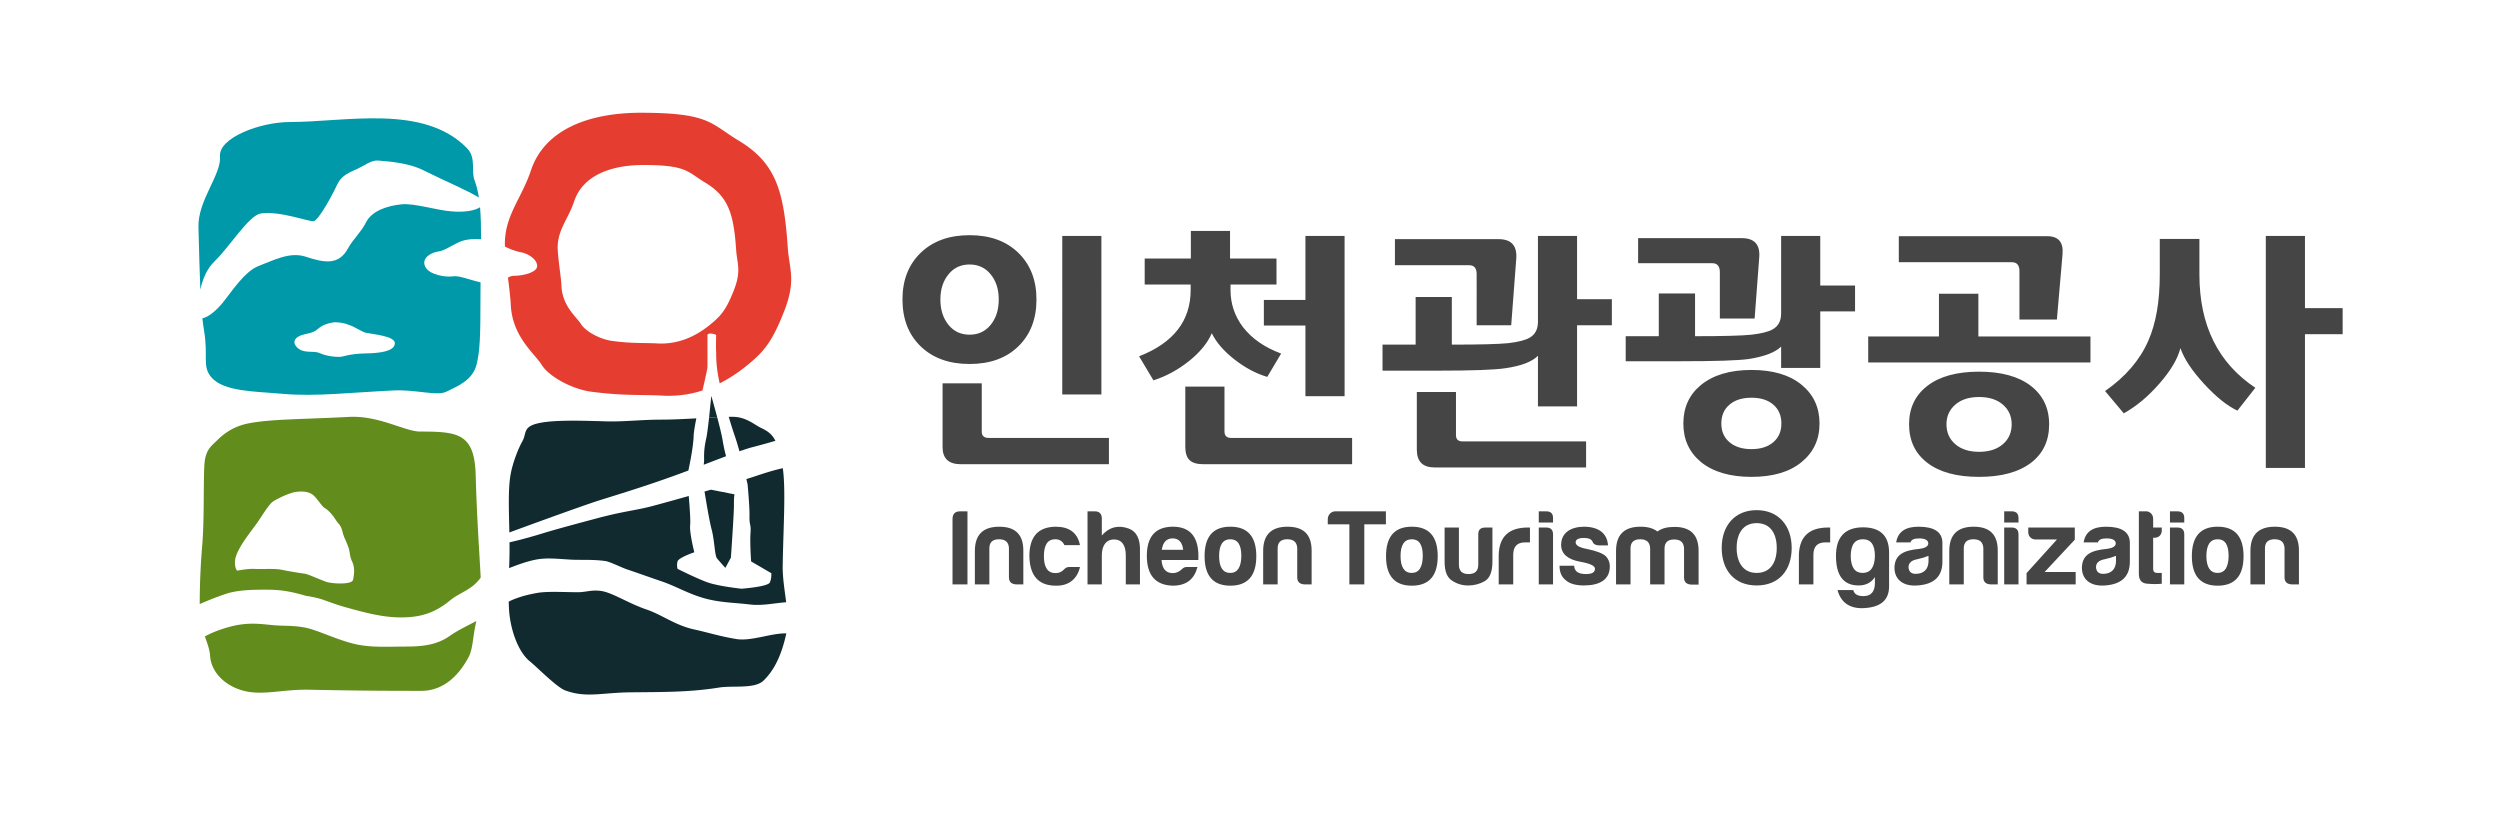
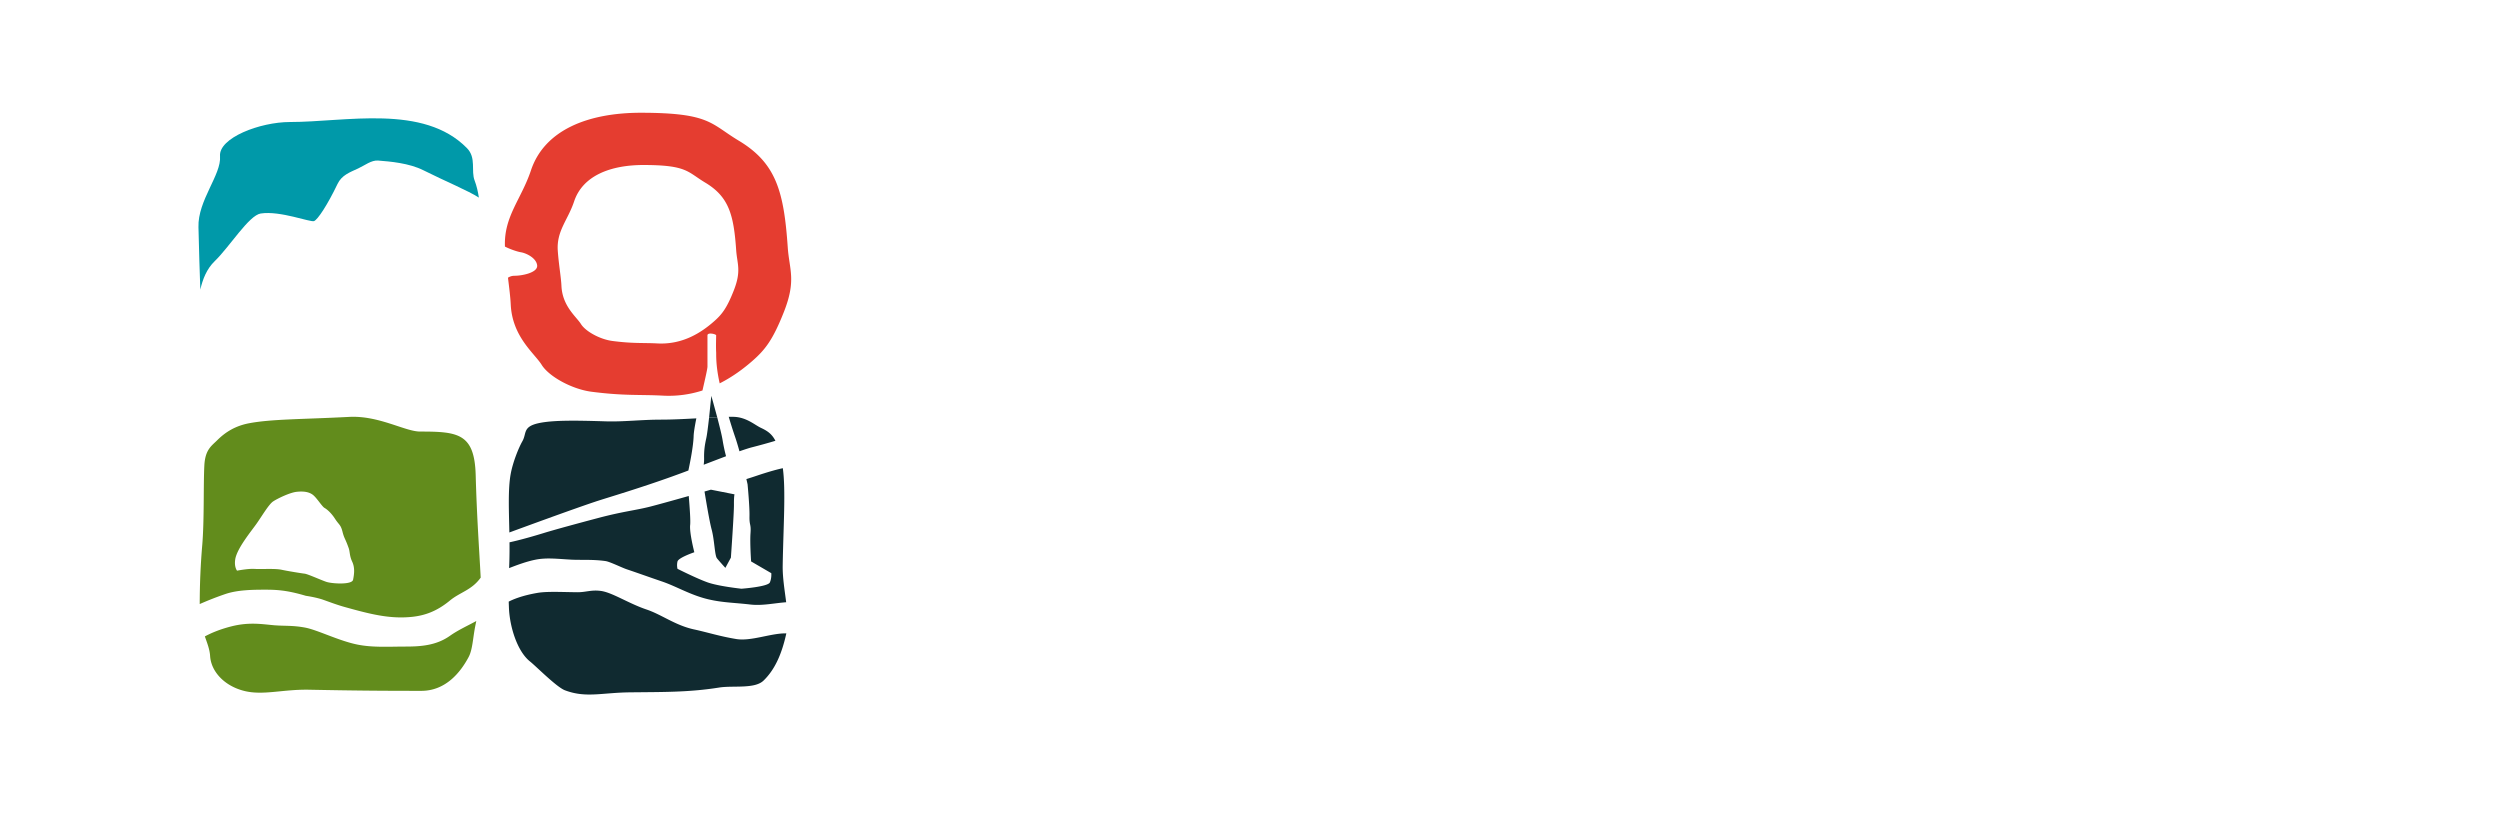
<svg xmlns="http://www.w3.org/2000/svg" width="678.219pt" height="225pt" viewBox="0 0 678.219 225">
-   <path fill="#fff" d="M258.407 140.836c0-1.39.67-2.118 2.042-2.118h2.012v19.823h-4.054zM298.793 107.017h-10.615V64.009h10.615zm2.046 18.92h-40.184c-3.29 0-4.947-1.546-4.947-4.642V103.99h10.632v13.13c0 1.122.63 1.686 1.901 1.686h32.598zM270.948 81.24c0-2.736-.72-5.006-2.177-6.798-1.445-1.796-3.359-2.69-5.74-2.69-2.376 0-4.286.894-5.734 2.69-1.453 1.792-2.182 4.062-2.182 6.798 0 2.787.729 5.07 2.182 6.866 1.448 1.796 3.358 2.69 5.735 2.69 2.38 0 4.294-.894 5.739-2.69 1.457-1.796 2.177-4.079 2.177-6.866m10.233 0c0 5.295-1.647 9.539-4.922 12.724-3.265 3.185-7.683 4.782-13.227 4.782-5.536 0-9.954-1.597-13.262-4.782-3.291-3.185-4.939-7.43-4.939-12.724 0-5.252 1.648-9.462 4.939-12.656 3.308-3.185 7.726-4.782 13.262-4.782 5.544 0 9.962 1.597 13.227 4.782 3.275 3.194 4.922 7.404 4.922 12.656M364.769 107.489h-10.623V88.306h-11.275v-6.934h11.275V63.998h10.623zm2.041 18.446H326.51c-1.762 0-3.029-.36-3.791-1.106-.775-.737-1.165-1.96-1.165-3.66v-16.294h10.631v12.178c0 1.173.61 1.753 1.843 1.753h32.783zm-19.255-30.018-3.765 6.328c-3.037-.894-5.99-2.465-8.878-4.718-2.872-2.241-4.939-4.613-6.171-7.129-1.14 2.647-3.194 5.163-6.163 7.544-2.97 2.376-6.188 4.121-9.661 5.243l-3.897-6.527c9.322-3.63 13.99-9.627 13.99-17.976v-1.486h-12.47V70.13h12.525v-7.472h10.631v7.472h12.601v7.065h-12.47v1.486c0 3.724 1.127 7.074 3.36 10.035 2.427 3.138 5.883 5.544 10.368 7.2M430.288 126.814H389.19c-3.227 0-4.824-1.614-4.824-4.85v-15.617h10.623v11.716c0 1.122.597 1.686 1.779 1.686h33.52zm-18.937-56.749-1.38 18.175h-9.374V74.364c0-1.614-.678-2.414-2.042-2.414h-20.128v-7.074h28.104c3.44 0 5.036 1.729 4.82 5.19m25.926 18.174h-9.437v22.013h-10.614V96.52c-1.589 1.618-4.515 2.744-8.777 3.367-2.812.445-9.009.67-18.539.67h-14.85v-7.066h8.984V80.57h9.818v12.923c7.705 0 12.809-.14 15.316-.398 2.72-.322 4.655-.809 5.799-1.49 1.495-.844 2.249-2.284 2.249-4.308V64h10.614v17.175h9.437zM483.267 114.901c0-2.152-.72-3.854-2.178-5.112-1.452-1.267-3.43-1.894-5.946-1.894-2.5 0-4.494.627-5.964 1.894-1.483 1.258-2.203 2.96-2.203 5.112 0 2.11.72 3.795 2.203 5.053 1.47 1.25 3.465 1.89 5.964 1.89 2.516 0 4.494-.64 5.946-1.89 1.457-1.258 2.178-2.943 2.178-5.053m10.347 0c0 4.312-1.618 7.802-4.88 10.466-3.252 2.673-7.776 4.003-13.591 4.003-5.799 0-10.382-1.338-13.715-4.037-3.169-2.647-4.757-6.12-4.757-10.432 0-4.35 1.588-7.827 4.757-10.44 3.333-2.728 7.916-4.096 13.715-4.096 5.815 0 10.339 1.334 13.592 4.006 3.261 2.665 4.88 6.18 4.88 10.53m-16.355-45.1-1.25 16.616h-9.436v-12.58c0-1.622-.69-2.427-2.046-2.427h-20.127v-6.807h28.111c3.431 0 5.015 1.737 4.748 5.197m25.994 14.673h-9.44v15.345h-10.615v-5.79c-1.58 1.563-4.507 2.698-8.768 3.367-2.83.407-9 .606-18.548.606h-14.85v-6.794h8.975V79.62h9.84v11.588c7.692 0 12.796-.14 15.295-.41 2.732-.31 4.667-.805 5.815-1.475 1.5-.86 2.24-2.291 2.24-4.312V63.998h10.615v13.469h9.441zM545.742 115.1c0-2.194-.8-3.969-2.406-5.346-1.605-1.38-3.749-2.05-6.438-2.05-2.681 0-4.825.67-6.426 2.05-1.605 1.377-2.418 3.152-2.418 5.346 0 2.249.813 4.053 2.418 5.426 1.601 1.368 3.745 2.045 6.426 2.045 2.69 0 4.833-.677 6.438-2.045 1.605-1.373 2.406-3.177 2.406-5.426m10.165 0c0 4.443-1.626 7.916-4.896 10.432-3.384 2.571-8.082 3.838-14.113 3.838-6.023 0-10.695-1.258-14.012-3.796-3.329-2.54-4.98-6.031-4.98-10.474 0-4.393 1.651-7.874 4.98-10.433 3.317-2.554 7.989-3.837 14.012-3.837 6.031 0 10.695 1.283 14.024 3.837 3.316 2.559 4.985 6.04 4.985 10.433m3.626-46.046-1.525 17.638h-10.157v-13.13c0-1.615-.678-2.424-2.041-2.424h-30.687v-7.065h40.246c3.088 0 4.477 1.657 4.164 4.981m7.586 29.286H506.82v-7.066h19.191v-11.58h10.695v11.58h30.412zM635.534 90.662h-10.225v36.291h-10.623V64h10.623v19.598h10.225zM611.848 105.2l-4.87 6.2c-2.77-1.304-5.8-3.735-9.078-7.301-3.282-3.575-5.4-6.794-6.378-9.662-.742 2.91-2.63 6.112-5.668 9.585-3.032 3.495-6.26 6.189-9.695 8.116l-5.078-6.053c5.544-3.863 9.45-8.416 11.74-13.668 2.06-4.66 3.101-10.64 3.101-17.908v-9.691h10.754v9.69c0 13.733 5.058 23.966 15.172 30.692M275.639 158.54c-1.284-.09-1.927-.703-1.927-1.927v-7.934c-.085-1.597-.962-2.384-2.69-2.384-1.711 0-2.588.787-2.622 2.384v9.86h-3.93v-9.068c0-4.409 2.219-6.582 6.62-6.582 4.41 0 6.56 2.173 6.527 6.582v9.069zM286.427 158.887c-4.668 0-7.057-2.681-7.171-7.992 0-5.278 2.355-7.934 7.111-8.006 3.732 0 5.951 1.652 6.62 5.002h-4.227c-.466-1.041-1.283-1.596-2.507-1.596-2.042 0-3.054 1.55-3.054 4.6 0 3.07 1.067 4.616 3.228 4.582.902 0 1.685-.38 2.333-1.097.382-.39.818-.563 1.313-.563h2.915c-.704 3.151-2.97 5.16-6.561 5.07M302.203 146.354c-2.3 0-3.292 1.919-3.292 4.286v7.9h-3.88v-19.823h1.953c1.28 0 1.927.67 1.927 1.944v4.609c1.974-2.275 4.401-2.919 7.286-1.885 2.16.783 3.176 2.855 3.062 6.205v8.95h-3.846v-7.9c0-2.6-.995-4.286-3.21-4.286M315.183 149.15h5.798c-.233-2.041-1.19-3.092-2.855-3.092-1.66 0-2.655 1.05-2.943 3.092m2.943 9.738c-4.663-.14-7.005-2.855-7.005-8.099 0-5.256 2.376-7.878 7.056-7.903 4.897 0 7.205 2.999 6.917 9.043h-9.98c.153 2.359 1.178 3.55 3.063 3.55.91 0 1.762-.382 2.508-1.11.355-.377.792-.551 1.313-.551h2.863c-.851 3.257-2.944 5.07-6.735 5.07M330.727 150.896c.025 3.003 1.042 4.532 3.028 4.532 1.978 0 2.97-1.58 3.003-4.638 0-3.012-.995-4.494-2.977-4.494-2.046 0-3.054 1.546-3.054 4.6m10.093 0c0 5.311-2.367 7.992-7.04 7.992-4.658 0-6.992-2.68-6.992-7.992 0-5.363 2.334-8.01 6.993-8.01 4.672 0 7.04 2.647 7.04 8.01M353.85 158.54c-1.284-.09-1.928-.703-1.928-1.927v-7.934c-.102-1.597-.962-2.384-2.69-2.384-1.711 0-2.588.787-2.622 2.384v9.86h-3.93v-9.068c0-4.409 2.22-6.582 6.612-6.582 4.409 0 6.56 2.173 6.535 6.582v9.069zM362.237 138.718h13.74v3.524h-5.857v16.3h-4.054v-16.3h-5.858v-1.406c0-1.135.903-2.118 2.03-2.118M379.95 150.896c.025 3.003 1.05 4.532 3.036 4.532 1.978 0 2.97-1.58 2.995-4.638 0-3.012-.996-4.494-2.97-4.494-2.045 0-3.062 1.546-3.062 4.6m10.085 0c0 5.311-2.359 7.992-7.022 7.992-4.668 0-7.002-2.68-7.002-7.992 0-5.363 2.334-8.01 7.002-8.01 4.663 0 7.022 2.647 7.022 8.01M404.875 152.393c0 2.647-.67 4.4-2.033 5.235-1.377.797-2.89 1.207-4.554 1.207-1.605 0-3.032-.436-4.375-1.321-1.339-.843-2.012-2.533-2.012-5.12v-9.273h3.884v10.06c0 1.711.877 2.554 2.63 2.554 1.737 0 2.622-.843 2.622-2.554v-8.14c-.034-1.284.576-1.92 1.86-1.92h1.978zM406.58 150.573c.113-4.981 2.76-7.463 7.924-7.463h.555v4.028h-1.318c-2.147 0-3.223 1.135-3.223 3.384v8.018h-3.939zM419.46 143.111c1.25 0 1.859.619 1.859 1.868v13.562h-3.871v-15.43zm0-4.392c1.283 0 1.893.635 1.859 1.885v1.152h-3.871v-3.037zM430.247 155.735c1.64 0 2.448-.461 2.448-1.448 0-.792-1.338-1.432-3.994-1.894-3.41-.622-5.155-2.134-5.188-4.549 0-3.325 2.621-4.905 6.145-4.955 1.987 0 3.558.427 4.727 1.304 1.14.902 1.754 2.16 1.843 3.766h-2.448c-.902-.034-1.491-.356-1.72-.966-.267-.673-1.05-1.055-2.334-1.055-1.52 0-2.274.415-2.274 1.203 0 .784.99 1.398 3.003 1.77 2.622.539 4.341 1.208 5.184 1.983.729.762 1.084 1.698 1.084 2.74 0 3.796-2.977 5.193-7.065 5.193-2.147 0-3.778-.461-4.828-1.372-1.17-.868-1.754-2.207-1.754-3.986h3.97c.084 1.686 1.308 2.266 3.201 2.266M442.342 148.678v9.861h-3.931v-9.068c0-4.41 2.228-6.583 6.62-6.583 1.987 0 3.507.428 4.609 1.305 1.105-.843 2.621-1.25 4.608-1.25 4.41 0 6.59 2.186 6.557 6.578v9.077h-2.008c-1.283-.085-1.936-.694-1.936-1.927v-7.925c-.085-1.605-.961-2.393-2.672-2.393-1.72 0-2.588.788-2.622 2.393v9.793h-3.905v-9.86c-.102-1.597-.97-2.38-2.682-2.38-1.72 0-2.605.783-2.638 2.38M471.13 148.629c0 3.871 1.729 6.798 5.426 6.798 3.698 0 5.452-2.804 5.452-6.798 0-3.905-1.754-6.71-5.452-6.71-3.697 0-5.425 2.856-5.425 6.71m-4.054 0c0-6.065 3.592-10.233 9.48-10.233 5.925 0 9.504 4.227 9.504 10.233 0 6.087-3.465 10.2-9.505 10.2-6.04 0-9.479-4.143-9.479-10.2M488.015 150.573c.123-4.981 2.77-7.463 7.933-7.463h.555v4.028h-1.309c-2.156 0-3.24 1.135-3.24 3.384v8.018h-3.939zM508.64 150.962c.033-3.118-1.06-4.668-3.267-4.668-2.219 0-3.295 1.55-3.295 4.668.085 2.97 1.135 4.468 3.236 4.468s3.21-1.499 3.325-4.468m-10.564-.123c0-5.12 2.398-7.696 7.171-7.785 4.816-.025 7.239 2.25 7.239 6.883v9.132c0 3.871-2.448 5.824-7.378 5.925-3.499 0-5.718-1.647-6.616-4.917h4.282c.267 1.118 1.169 1.64 2.774 1.64 2.033 0 3.092-1.2 3.092-3.584v-1.58c-.991 1.516-2.482 2.274-4.41 2.274-4.112 0-6.154-2.677-6.154-7.988M523.183 152.203v-1.415c-.903.373-1.953.695-3.088.928-1.546.296-2.338 1.016-2.338 2.16.089 1.224.737 1.8 1.96 1.8 2.157 0 3.466-1.27 3.466-3.473m-4.897-5.062h-3.88c.462-2.855 2.482-4.252 6.04-4.252 4.249 0 6.417 1.397 6.502 4.252v5.252c0 4.253-2.567 6.146-6.735 6.434-3.697.293-6.273-1.427-6.273-4.837.093-3.697 2.775-4.693 6.68-5.078 1.66-.2 2.503-.695 2.503-1.542-.08-.868-.91-1.305-2.503-1.305-1.368 0-2.126.348-2.334 1.076M539.984 158.54c-1.283-.09-1.927-.703-1.927-1.927v-7.934c-.093-1.597-.961-2.384-2.69-2.384-1.71 0-2.587.787-2.621 2.384v9.86h-3.931v-9.068c0-4.409 2.22-6.582 6.612-6.582 4.41 0 6.57 2.173 6.535 6.582v9.069zM545.725 143.111c1.25 0 1.868.619 1.868 1.868v13.562h-3.88v-15.43zm0-4.392c1.284 0 1.894.635 1.868 1.885v1.152h-3.88v-3.037zM550.242 144.369v-1.25h12.622v3.291l-8.187 8.772h8.429v3.359H549.78v-3.062l8.247-9.124h-5.798c-1.136 0-1.987-.843-1.987-1.986M574.043 152.203v-1.415c-.91.373-1.961.695-3.092.928-1.55.296-2.334 1.016-2.334 2.16.09 1.224.729 1.8 1.953 1.8 2.156 0 3.473-1.27 3.473-3.473m-4.896-5.062h-3.88c.461-2.855 2.473-4.252 6.04-4.252 4.248 0 6.4 1.397 6.493 4.252v5.252c0 4.253-2.567 6.146-6.735 6.434-3.697.293-6.273-1.427-6.273-4.837.085-3.697 2.783-4.693 6.68-5.078 1.66-.2 2.512-.695 2.512-1.542-.09-.868-.911-1.305-2.512-1.305-1.368 0-2.126.348-2.325 1.076M584.54 145.883h-.414v8.539c0 .652.39 1.008 1.135 1.008h1.199v2.935c-1.25.118-2.622.118-4.08-.025-1.456-.149-2.16-1.05-2.134-2.78v-16.84h2.02c1.017 0 1.86.924 1.86 1.953v2.44h2.334v.85c0 1.119-.843 1.92-1.92 1.92M590.696 143.111c1.25 0 1.868.619 1.868 1.868v13.562h-3.88v-15.43zm0-4.392c1.275 0 1.893.635 1.868 1.885v1.152h-3.88v-3.037zM598.563 150.896c.034 3.003 1.059 4.532 3.037 4.532s2.969-1.58 2.994-4.638c0-3.012-.987-4.494-2.96-4.494-2.046 0-3.071 1.546-3.071 4.6m10.085 0c0 5.311-2.36 7.992-7.014 7.992-4.676 0-7.01-2.68-7.01-7.992 0-5.363 2.334-8.01 7.01-8.01 4.655 0 7.014 2.647 7.014 8.01M621.685 158.54c-1.283-.09-1.919-.703-1.919-1.927v-7.934c-.093-1.597-.97-2.384-2.68-2.384-1.729 0-2.597.787-2.631 2.384v9.86h-3.94v-9.068c0-4.409 2.22-6.582 6.621-6.582 4.4 0 6.57 2.173 6.536 6.582v9.069z" style="fill:#454546;fill-opacity:1;stroke-width:4.236" />
  <path fill="#fff" d="M192.97 107.39s-.28 2.943-.606 5.908c.763-.042 1.5-.084 2.203-.118-.797-3.012-1.597-5.79-1.597-5.79" style="fill:#102a30;fill-opacity:1;stroke-width:4.236" />
  <path fill="#fff" d="M178.352 93.169c-3.871-.208-6.603.068-12.22-.67-3.375-.44-7.285-2.604-8.526-4.59-1.24-1.996-5.057-4.817-5.294-10.39-.11-2.326-.763-6.04-.996-9.548-.355-5.353 2.758-8.28 4.435-13.33 2.309-6.916 9.755-9.902 18.946-9.877 11.703.017 11.78 1.873 16.62 4.774 6.426 3.854 7.735 8.73 8.396 18.277.258 3.82 1.482 5.6-.661 11.025-1.88 4.765-3.194 6.476-5.43 8.416-3.257 2.85-8.31 6.277-15.27 5.913m13.576-2.194c0-.894 2.359-.347 2.359 0 0 .335-.093 3.07 0 4.6.034.504-.149 3.54.957 8.424 3.524-1.779 6.48-3.998 8.819-6.04 3.532-3.079 5.616-5.773 8.606-13.35 3.397-8.615 1.462-11.428 1.042-17.48-1.042-15.143-3.113-22.86-13.312-28.98-7.667-4.6-7.768-7.523-26.358-7.561-14.558-.034-26.363 4.697-30.006 15.659-2.621 7.84-7.37 12.482-7.048 20.648 1.415.72 3.304 1.373 4.372 1.546 1.414.242 4.133 1.53 4.366 3.541.233 2.004-4.13 2.83-6.137 2.83-.788 0-1.309.241-1.779.52.339 2.746.652 5.27.746 7.18.377 8.844 6.442 13.313 8.403 16.472 1.961 3.152 8.175 6.595 13.516 7.29 8.92 1.156 13.236.729 19.37 1.059a29.704 29.704 0 0 0 10.728-1.398c.737-3.202 1.356-5.883 1.356-6.489z" style="fill:#e53d30;fill-opacity:1;stroke-width:4.236" />
  <path fill="#fff" d="M70.741 57.919c5.252-.809 13.478 2.448 14.46 2.059.983-.382 3.63-4.359 6.362-10.069 1.144-2.397 3.3-3.142 5.617-4.218 1.762-.818 3.575-2.275 5.38-2.135 3.282.25 8.445.695 12.29 2.63 5.808 2.914 12.318 5.613 15.067 7.421-.267-1.686-.623-3.232-1.135-4.566-1.085-2.744.52-6.196-2.118-8.873-11.805-12.004-32.877-7.065-48.032-7.065-8.098.008-19.357 4.307-18.942 9.28.42 4.98-6.065 11.987-5.849 19.234.19 6.51.288 12.1.504 16.942.627-2.728 1.686-5.582 3.922-7.726 4.028-3.888 9.272-12.427 12.474-12.914" style="fill:#0099a9;fill-opacity:1;stroke-width:4.236" />
-   <path fill="#fff" d="M98.744 95.89c-1.11.077-2.795.018-5.727.801-1.346.365-4.604-.123-6.01-.783-1.415-.67-2.444-.314-4.295-.606-1.855-.288-3.045-1.779-2.82-2.745.232-.97 1.406-1.563 2.672-1.855 1.27-.305 2.596-.453 3.787-1.563 1.186-1.114 3.558-1.728 4.684-1.711 4.143.076 6.633 2.507 8.238 2.855 1.822.39 7.76.868 7.836 2.77.123 2.96-7.238 2.77-8.365 2.838m24.147-20.928c-1.796.305-6.468-.318-7.552-2.656-1.093-2.334 1.703-3.816 3.418-4.045 1.72-.225 2.97-1.241 5.765-2.575 2.012-.945 4.65-.886 5.99-.784.007-3.278-.069-6.15-.28-8.679-1.335.852-3.872 1.432-7.722 1.123-4.011-.305-10.165-2.25-13.473-1.928-4.156.407-8.281 1.847-9.831 5.066-1.034 2.182-3.596 4.664-4.74 6.798-2.507 4.693-6.303 4.113-11.728 2.292-4.287-1.267-8.455 1.025-12.517 2.558-4.062 1.53-7.73 7.578-10.06 10.305-2.117 2.474-3.998 3.681-5.256 3.914.136 1.207.284 2.385.466 3.456 1.165 6.854-.58 9.53 1.936 12.512 3.367 3.97 11.754 3.83 19.4 4.524 8.695.792 18.712-.381 30.076-.92 6.214-.296 11.724 1.632 14.38.306 2.855-1.436 6.65-2.868 7.942-6.73 1.199-3.592 1.224-9.988 1.232-17.443 0-1.902.017-3.706.034-5.46-2.804-.61-5.874-1.918-7.48-1.634" style="fill:#0099a9;fill-opacity:1;stroke-width:4.236" />
  <path fill="#fff" d="M109.83 175.408c-4.359 0-8.705.305-12.932-.555-5.053-1.034-10.818-3.986-14.16-4.6-3.346-.618-5.396-.398-8.242-.618-3.3-.276-6.824-.962-11.805.313-3.384.86-5.781 1.978-7.115 2.707.656 1.876 1.308 3.507 1.423 5.286.258 4.235 3.854 8.123 9.174 9.479 5.18 1.33 10.458-.45 17.739-.305 11.707.229 18.764.305 30.386.305 6.574 0 10.598-4.964 12.838-9.174 1.042-1.953 1.135-4.914 1.745-8.141.106-.53.216-1.076.33-1.631-2.43 1.334-4.896 2.427-7.136 4.007-3.8 2.694-8.078 2.927-12.246 2.927M63.817 151.723c.487-3.003 4.46-7.751 5.807-9.687 1.364-1.927 3.3-5.222 4.46-5.997 1.165-.78 4.54-2.415 6.387-2.614 1.834-.199 3.291 0 4.35.775 1.068.78 2.525 3.194 3.202 3.584.678.38 1.834 1.347 2.893 3.003 1.068 1.639 1.508 1.52 1.995 3.447.487 1.945.712 1.707 1.69 4.486.356 1.017.182 2.033.949 3.672.77 1.648.53 3.418.233 4.884-.284 1.436-5.79 1.072-7.239.576-1.448-.479-5.04-2.126-5.917-2.224-.868-.101-4.447-.677-6.277-1.067-1.847-.381-5.328-.102-7.307-.225-1.787-.105-4.74.479-4.74.479s-.825-.991-.486-3.092m8.539 8.255c3.68 0 6.425.424 10.61 1.656 0 0 2.846.399 4.833 1.119 1.97.707 3.731 1.363 5.616 1.893 6.908 1.927 12.27 3.333 18.366 2.698 3.359-.356 6.654-1.432 10.292-4.443 2.72-2.237 5.922-2.821 8.306-6.171l.026.02c-.424-8.08-1.042-16.336-1.36-27.853-.313-11.292-4.748-11.821-15.062-11.821-4.112 0-11.194-4.401-19.267-3.977-12.55.66-21.047.563-27.168 1.728-3.672.703-6.362 2.35-8.628 4.608-1.533 1.53-3.253 2.524-3.486 6.807-.28 5.387 0 14.76-.576 21.724a192.534 192.534 0 0 0-.677 15.909 85.157 85.157 0 0 1 6.92-2.71c3.262-1.11 7.201-1.204 11.255-1.187" style="fill:#628c1c;fill-opacity:1;stroke-width:4.236" />
  <path fill="#fff" d="M196.056 119.55c-.216-1.414-.86-3.964-1.491-6.37-.703.034-1.436.076-2.198.106-.267 2.35-.555 4.693-.763 5.595-.461 2.042-.627 3.567-.593 5.392.017.661-.034 1.258-.101 1.805 2.177-.835 4.218-1.614 6.057-2.309a46.188 46.188 0 0 1-.911-4.219M182.464 129.221c1.457-.53 2.88-1.042 4.286-1.58.496-2.342 1.339-6.594 1.423-9.297.03-1.042.33-2.82.733-4.85-3.16.174-6.493.348-9.513.348-5.46 0-10.165.614-15.028.466-7.713-.242-14.24-.373-18.217.487-4.426.966-3.21 2.77-4.435 4.913-.961 1.686-2.558 5.557-3.168 8.861-.746 4.062-.487 9.776-.364 15.884 2.3-.848 18.14-6.671 23.948-8.565 3.054-.99 11.402-3.456 20.335-6.667M194.5 151.458c.615.78 2.284 2.597 2.284 2.597l1.5-2.779s.859-12.143.825-14.41c-.017-2.282.157-2.757.157-2.757l-6.405-1.266a93.32 93.32 0 0 1-1.736.5c.364 2.198 1.317 8.03 1.944 10.339.77 2.888.813 6.988 1.432 7.776" style="fill:#102a30;fill-opacity:1;stroke-width:4.236" />
  <path fill="#fff" d="M155.048 151.83c2.656.131 5.79-.106 9.217.381 1.156.157 4.443 1.788 5.747 2.224 2.961.995 5.973 2.084 9.564 3.308 4.012 1.36 7.786 3.732 12.699 4.867 3.905.894 6.785.868 11.309 1.39 3.236.372 6.421-.382 9.695-.62-.406-3.27-.99-6.645-.944-9.92.173-10.5.868-20.466.034-26.446-1.284.27-3.516.843-7.205 2.084-.754.254-1.669.555-2.681.868.207.877.322 1.415.322 1.415s.58 5.98.52 8.645c-.054 2.655.466 2.003.276 4.659-.182 2.66.165 7.624.165 7.624l5.477 3.185s.13 1.326-.39 2.516c-.538 1.182-7.709 1.703-7.709 1.703s-6.129-.653-9.132-1.703c-2.994-1.059-8.217-3.698-8.217-3.698s-.254-.927 0-1.986c.259-1.05 4.566-2.508 4.566-2.508s-1.364-5.294-1.13-7.404c.13-1.114-.12-4.714-.382-7.857-4.634 1.313-8.687 2.423-10.36 2.855-4.045 1.042-7.26 1.28-14.105 3.084-5.79 1.537-11.927 3.202-14.854 4.104-5.257 1.622-8.366 2.317-9.31 2.524 0 .365.008.729.008 1.089.008 2.507-.047 4.303-.114 5.909 1.935-.763 4.74-1.813 7.187-2.292 2.987-.597 5.956-.207 9.747 0M199.754 173.364c-4.532-.745-7.675-1.787-11.475-2.613-5.087-1.101-8.733-3.998-12.872-5.396-4.84-1.627-9.271-4.6-12.35-5.036-2.614-.373-4.088.364-6.439.347-3.88-.034-8.17-.275-10.784.174-4.26.728-6.709 1.796-7.827 2.376.017.542.042 1.105.063 1.728.225 5.218 2.288 11.77 5.702 14.494 1.706 1.356 7.221 6.972 9.496 7.832 5.675 2.143 9.945.648 17.582.555 8.907-.106 15.998.017 24.227-1.3 3.783-.602 9.624.44 12.038-1.869 3.194-3.053 5.024-7.497 6.171-12.664.017-.06.017-.119.026-.174-.098 0-.2.008-.288.008-4.028 0-9.323 2.182-13.27 1.538M200.606 122.43c1.364-.48 2.533-.86 3.418-1.093a157.69 157.69 0 0 0 6.336-1.754c-.893-1.753-2.037-2.63-3.888-3.49-1.728-.805-3.964-2.914-7.43-3.012-.397-.008-.876 0-1.346 0 .53 1.805 1.106 3.63 1.686 5.329.398 1.14.817 2.554 1.224 4.02" style="fill:#102a30;fill-opacity:1;stroke-width:4.236" />
</svg>